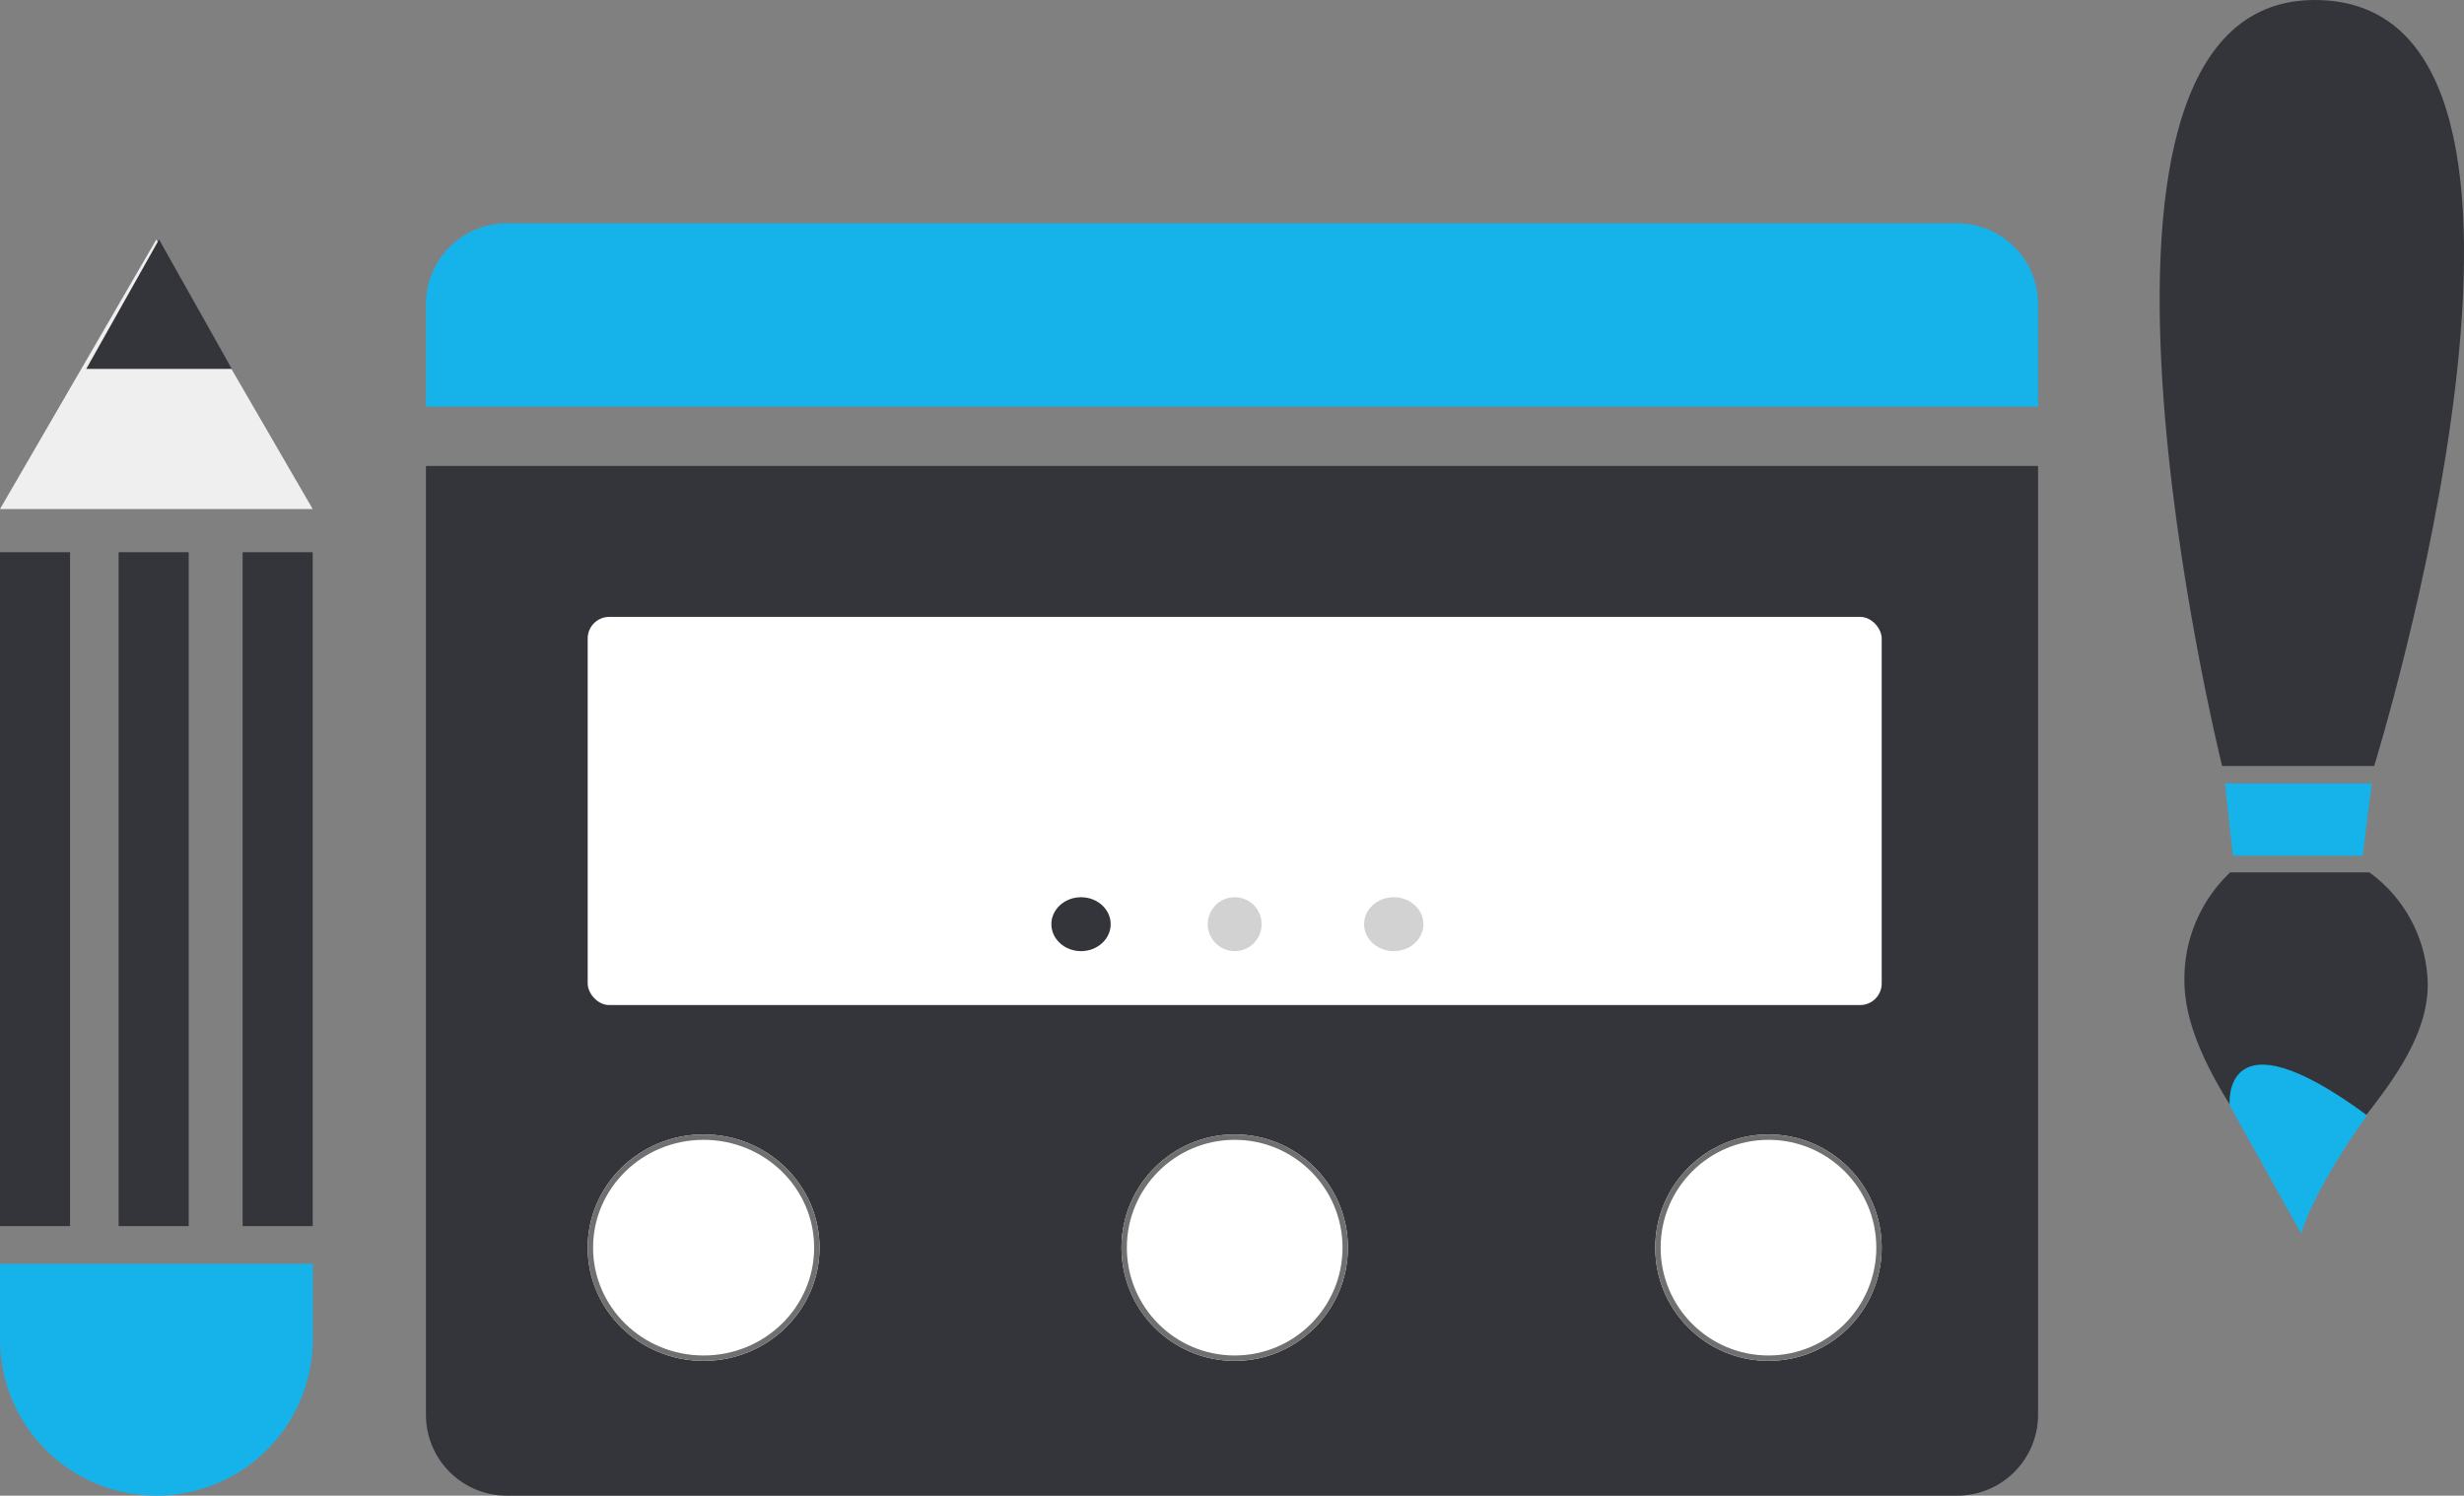
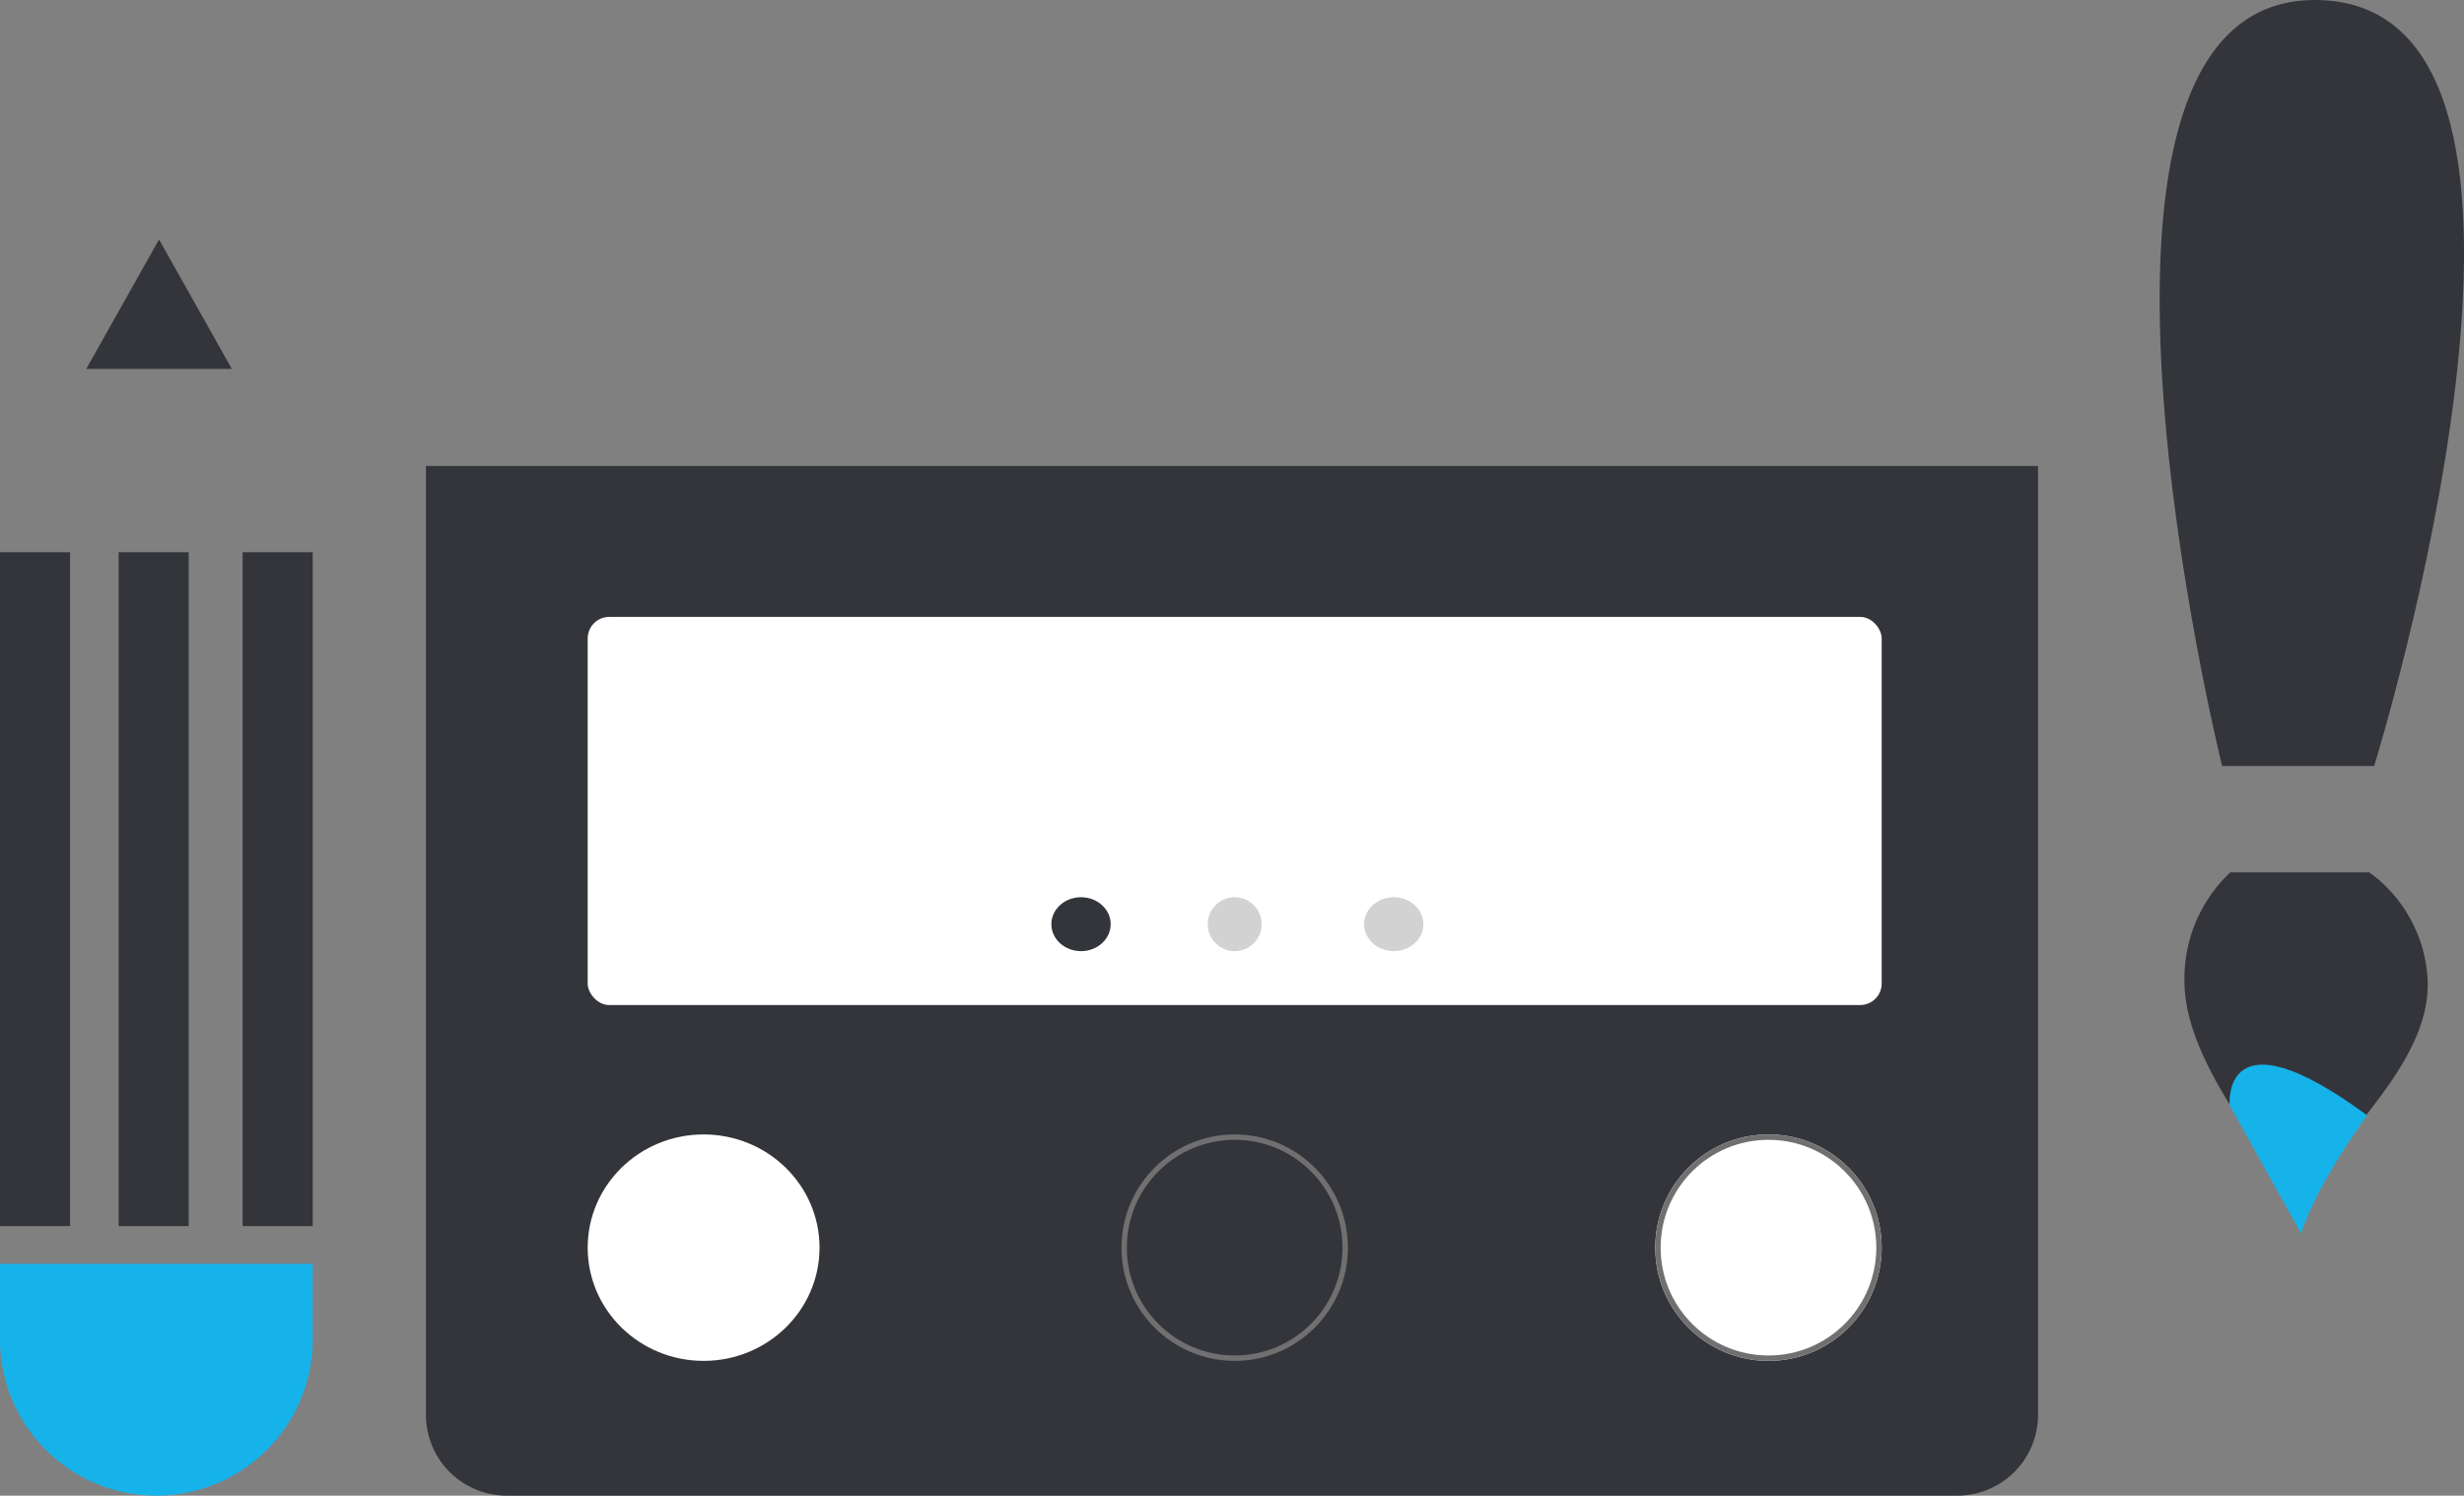
<svg xmlns="http://www.w3.org/2000/svg" width="457" height="277.425" viewBox="0 0 457 277.425">
  <rect x="0" y="0" width="457" height="277.425" fill="#808080" stroke="none" />
  <g id="Group_71" data-name="Group 71" transform="translate(-836.564 -1241.738)">
    <g id="Group_66" data-name="Group 66" transform="translate(915.299 1282.956)">
-       <path id="Rectangle_46" data-name="Rectangle 46" d="M15,0H284a15,15,0,0,1,15,15V34a0,0,0,0,1,0,0H0a0,0,0,0,1,0,0V15A15,15,0,0,1,15,0Z" transform="translate(0.264 0.207)" fill="#16b3ea" />
      <path id="Rectangle_47" data-name="Rectangle 47" d="M15,0H284a15,15,0,0,1,15,15V191a0,0,0,0,1,0,0H0a0,0,0,0,1,0,0V15A15,15,0,0,1,15,0Z" transform="translate(299.264 236.207) rotate(180)" fill="#33353b" />
      <g id="Group_65" data-name="Group 65" transform="translate(30.444 73.487)">
        <rect id="Rectangle_49" data-name="Rectangle 49" width="240" height="72" rx="4" transform="translate(-0.18 -0.28)" fill="#fff" />
        <ellipse id="Ellipse_14" data-name="Ellipse 14" cx="5.5" cy="5" rx="5.5" ry="5" transform="translate(85.82 51.72)" fill="#33353b" />
        <circle id="Ellipse_16" data-name="Ellipse 16" cx="5" cy="5" r="5" transform="translate(114.82 51.72)" fill="#d2d2d3" />
        <ellipse id="Ellipse_17" data-name="Ellipse 17" cx="5.5" cy="5" rx="5.5" ry="5" transform="translate(143.82 51.72)" fill="#d2d2d3" />
      </g>
      <g id="Ellipse_18" data-name="Ellipse 18" transform="translate(30.264 169.207)" fill="#fff" stroke="#707070" stroke-width="1">
        <ellipse cx="21.5" cy="21" rx="21.5" ry="21" stroke="none" />
-         <ellipse cx="21.5" cy="21" rx="21" ry="20.5" fill="none" />
      </g>
      <g id="Ellipse_19" data-name="Ellipse 19" transform="translate(129.264 169.207)" fill="#fff" stroke="#707070" stroke-width="1">
-         <circle cx="21" cy="21" r="21" stroke="none" />
        <circle cx="21" cy="21" r="20.5" fill="none" />
      </g>
      <g id="Ellipse_20" data-name="Ellipse 20" transform="translate(228.264 169.207)" fill="#fff" stroke="#707070" stroke-width="1">
        <circle cx="21" cy="21" r="21" stroke="none" />
        <circle cx="21" cy="21" r="20.5" fill="none" />
      </g>
    </g>
    <g id="Group_68" data-name="Group 68" transform="translate(894.303 1519.163) rotate(180)">
      <rect id="Rectangle_50" data-name="Rectangle 50" width="13" height="125" transform="translate(-0.26 50)" fill="#33353b" />
      <rect id="Rectangle_52" data-name="Rectangle 52" width="13" height="125" transform="translate(22.74 50)" fill="#33353b" />
      <rect id="Rectangle_53" data-name="Rectangle 53" width="13" height="125" transform="translate(44.74 50)" fill="#33353b" />
      <path id="Rectangle_51" data-name="Rectangle 51" d="M29,0h0A29,29,0,0,1,58,29V43a0,0,0,0,1,0,0H0a0,0,0,0,1,0,0V29A29,29,0,0,1,29,0Z" transform="translate(-0.26 0)" fill="#16b3ea" />
      <g id="Group_67" data-name="Group 67" transform="translate(0 182.667)">
-         <path id="Polygon_1" data-name="Polygon 1" d="M29,0,58,50H0Z" transform="translate(57.74 50.333) rotate(180)" fill="#efefef" />
        <path id="Polygon_2" data-name="Polygon 2" d="M13.5,0,27,24H0Z" transform="translate(41.74 50.333) rotate(180)" fill="#33353b" />
      </g>
    </g>
    <g id="Group_69" data-name="Group 69" transform="translate(1293.564 1470.561) rotate(180)">
      <path id="Path_144" data-name="Path 144" d="M16.661,0h28.2S80.485,143.626,26.8,142.077,16.661,0,16.661,0Z" transform="translate(0 86.734)" fill="#33353b" />
      <path id="Path_145" data-name="Path 145" d="M36.631,66.708h-25.8A26.173,26.173,0,0,1,.007,46.364C-.351,32.787,13.5,20.52,17.788,12.961A61.3,61.3,0,0,0,23.52,0s3.117,7.143,6.327,12.961,15.166,20.145,15.276,33.4A27.118,27.118,0,0,1,36.631,66.708Z" transform="translate(6.726 0.3)" fill="#33353b" />
-       <path id="Path_146" data-name="Path 146" d="M1.665,0,0,13.412H27.208L25.741,0Z" transform="translate(17.123 70.097)" fill="#16b3ea" />
      <path id="Path_147" data-name="Path 147" d="M12.21,0S10.459,7.258,0,21.946c27.146,20,25.481,1.868,25.481,1.868Z" transform="translate(17.983)" fill="#16b3ea" />
    </g>
  </g>
</svg>